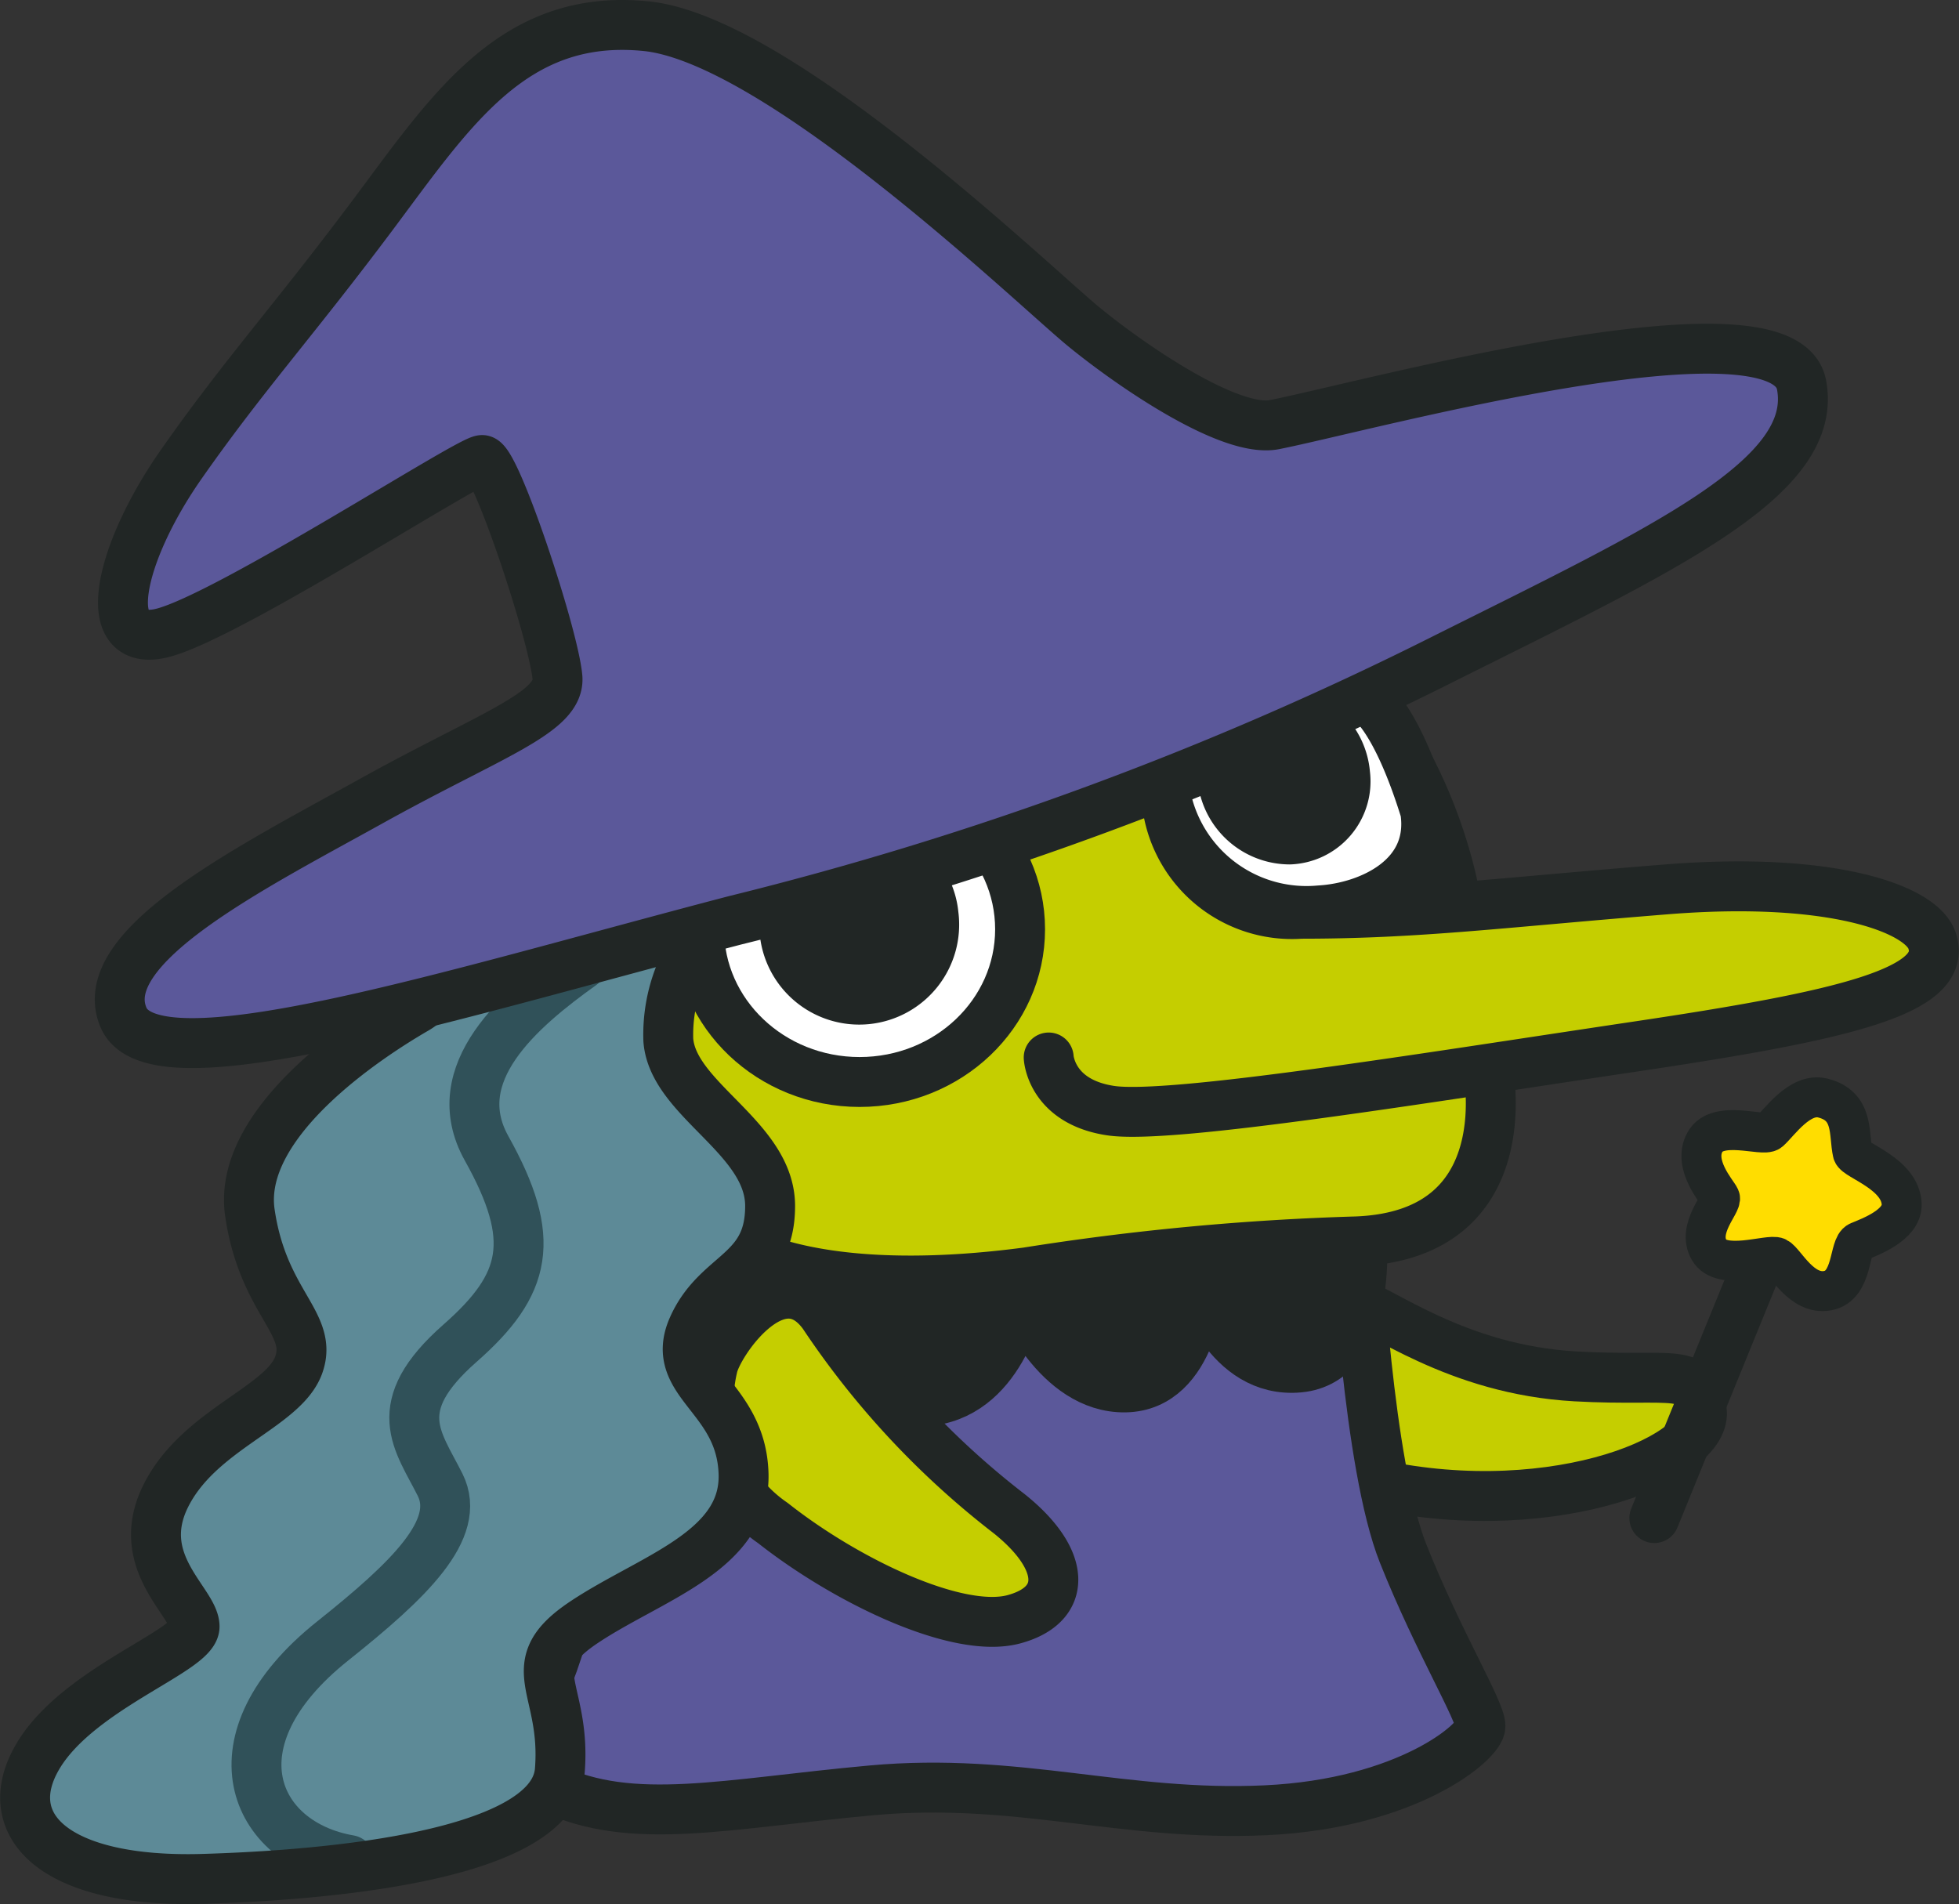
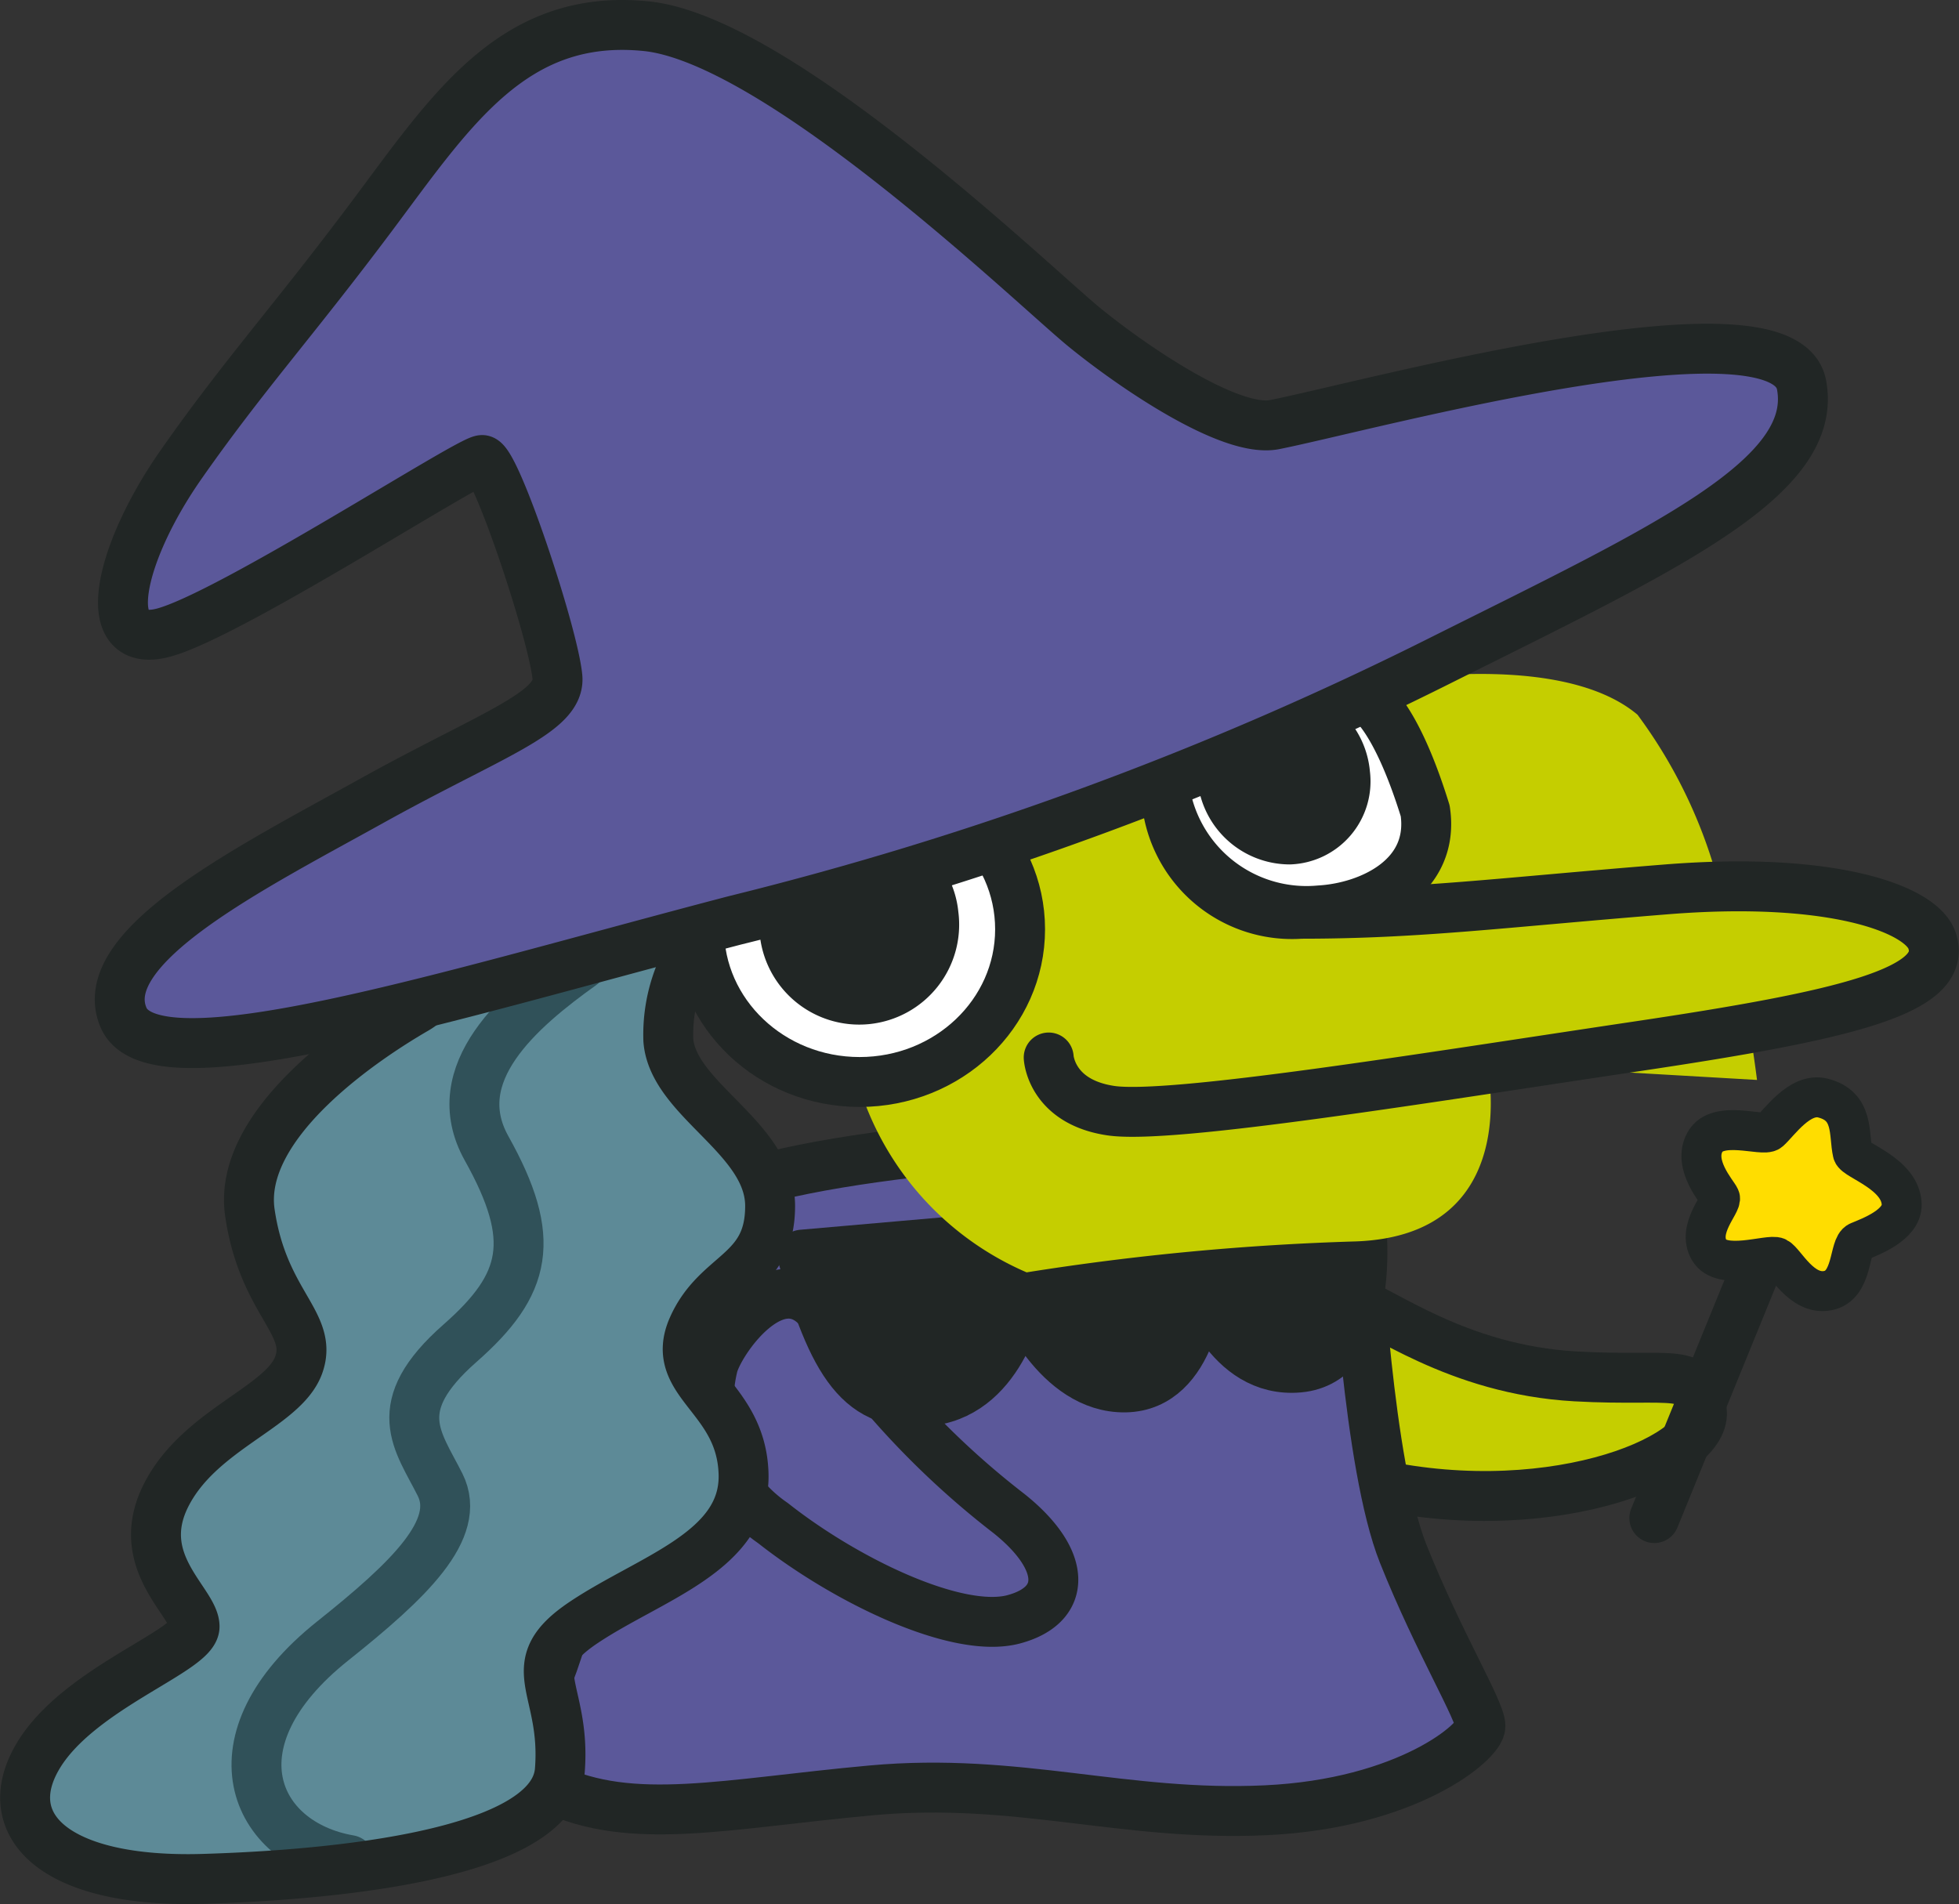
<svg xmlns="http://www.w3.org/2000/svg" width="61.152" height="59.441" viewBox="0 0 61.152 59.441">
  <rect x="0" y="0" width="61.152" height="59.441" fill="#333333" stroke="none" />
  <defs>
    <clipPath id="clip-path">
      <rect id="長方形_4373" data-name="長方形 4373" width="61.152" height="59.441" transform="translate(0 0)" fill="none" />
    </clipPath>
  </defs>
  <g id="グループ_9244" data-name="グループ 9244" transform="translate(0 0)">
    <g id="グループ_9243" data-name="グループ 9243" clip-path="url(#clip-path)">
      <path id="パス_27342" data-name="パス 27342" d="M42.07,40.55c1.044.321,3.386,2.211,7.117,2.419,3.117.173,3.8-.346,3.939,1.1.144,1.515-4.975,3.593-10.71,2.142C36.333,44.677,40.273,40,42.07,40.55" fill="#c5ce00" />
      <path id="パス_27343" data-name="パス 27343" d="M42.07,40.55c1.044.321,3.386,2.211,7.117,2.419,3.117.173,3.8-.346,3.939,1.1.144,1.515-4.975,3.593-10.71,2.142C36.333,44.677,40.273,40,42.07,40.55Z" fill="none" stroke="#212625" stroke-linecap="round" stroke-linejoin="round" stroke-width="1.558" />
      <path id="パス_27344" data-name="パス 27344" d="M17.194,55.822c2.551,1.208,5.459.484,10.02.069s7.877.829,12.3.622,6.7-2.142,6.7-2.626S44.9,51.261,43.8,48.5s-1.451-9.743-1.451-9.743c-.415-2.971-2.557-3.87-6.7-3.455s-13.337.829-14.719,2.971-2.556,11.609-4.077,14.65c-.829,1.658-.967,2.28.346,2.9" fill="#5b589a" />
      <path id="パス_27345" data-name="パス 27345" d="M17.194,55.822c2.551,1.208,5.459.484,10.02.069s7.877.829,12.3.622,6.7-2.142,6.7-2.626S44.9,51.261,43.8,48.5s-1.451-9.743-1.451-9.743c-.415-2.971-2.557-3.87-6.7-3.455s-13.337.829-14.719,2.971-2.556,11.609-4.077,14.65C16.019,54.578,15.881,55.2,17.194,55.822Z" fill="none" stroke="#212625" stroke-linecap="round" stroke-linejoin="round" stroke-width="1.558" />
      <path id="パス_27346" data-name="パス 27346" d="M42.416,37.648c.207,1.175.38,4.837-1.866,5.044S37.475,40.1,37.475,40.1s-.207,3.179-2.349,3.213-3.282-2.8-3.282-2.8-.519,2.9-2.764,3.213S26,42.52,25.037,39.168Z" fill="#212625" />
      <path id="パス_27347" data-name="パス 27347" d="M42.416,37.648c.207,1.175.38,4.837-1.866,5.044S37.475,40.1,37.475,40.1s-.207,3.179-2.349,3.213-3.282-2.8-3.282-2.8-.519,2.9-2.764,3.213S26,42.52,25.037,39.168Z" fill="none" stroke="#212625" stroke-linecap="round" stroke-linejoin="round" stroke-width="1.558" />
-       <path id="パス_27348" data-name="パス 27348" d="M31.5,47.253a26.163,26.163,0,0,1-5.8-6.219c-1.392-1.9-3.313.909-3.456,1.658a4.622,4.622,0,0,0,1.883,4.855c2.281,1.8,5.753,3.472,7.515,3.006,1.7-.451,1.659-1.866-.138-3.3" fill="#c5ce00" />
      <path id="パス_27349" data-name="パス 27349" d="M31.5,47.253a26.163,26.163,0,0,1-5.8-6.219c-1.392-1.9-3.313.909-3.456,1.658a4.622,4.622,0,0,0,1.883,4.855c2.281,1.8,5.753,3.472,7.515,3.006C33.337,50.1,33.295,48.687,31.5,47.253Z" fill="none" stroke="#212625" stroke-linecap="round" stroke-linejoin="round" stroke-width="1.558" />
      <line id="線_259" data-name="線 259" x1="3.213" y2="7.878" transform="translate(51.641 39.514)" fill="none" stroke="#212625" stroke-linecap="round" stroke-linejoin="round" stroke-width="1.558" />
      <path id="パス_27350" data-name="パス 27350" d="M55.243,35.316c.293-.256.933-1.218,1.658-1.037.986.247.8,1.127.933,1.711.052.233,1.5.648,1.529,1.606.018.65-.981,1.014-1.347,1.166-.311.13-.156,1.374-.959,1.529-.822.159-1.331-.911-1.581-1.036s-1.736.44-2.125-.233.415-1.452.337-1.633-.861-1.025-.466-1.736,1.814-.156,2.021-.337" fill="#fd0" />
      <path id="パス_27351" data-name="パス 27351" d="M55.243,35.316c.293-.256.933-1.218,1.658-1.037.986.247.8,1.127.933,1.711.052.233,1.5.648,1.529,1.606.018.65-.981,1.014-1.347,1.166-.311.13-.156,1.374-.959,1.529-.822.159-1.331-.911-1.581-1.036s-1.736.44-2.125-.233.415-1.452.337-1.633-.861-1.025-.466-1.736S55.036,35.5,55.243,35.316Z" fill="none" stroke="#212625" stroke-linecap="round" stroke-linejoin="round" stroke-width="1.247" />
-       <path id="パス_27352" data-name="パス 27352" d="M46.424,33.226s1.175,5.321-4.077,5.528a80.59,80.59,0,0,0-10.3.967c-4.215.553-6.9.122-8.43-.483a9.358,9.358,0,0,1-5.6-9.6c.414-5.321,19.831-11.886,24.669-7.809a15.44,15.44,0,0,1,2.694,5.943,46.222,46.222,0,0,1,1.037,5.459" fill="#c5ce00" />
-       <path id="パス_27353" data-name="パス 27353" d="M46.424,33.226s1.175,5.321-4.077,5.528a80.59,80.59,0,0,0-10.3.967c-4.215.553-6.9.122-8.43-.483a9.358,9.358,0,0,1-5.6-9.6c.414-5.321,19.831-11.886,24.669-7.809a15.44,15.44,0,0,1,2.694,5.943A46.222,46.222,0,0,1,46.424,33.226Z" fill="none" stroke="#212625" stroke-linecap="round" stroke-linejoin="round" stroke-width="1.558" />
+       <path id="パス_27352" data-name="パス 27352" d="M46.424,33.226s1.175,5.321-4.077,5.528a80.59,80.59,0,0,0-10.3.967a9.358,9.358,0,0,1-5.6-9.6c.414-5.321,19.831-11.886,24.669-7.809a15.44,15.44,0,0,1,2.694,5.943,46.222,46.222,0,0,1,1.037,5.459" fill="#c5ce00" />
      <path id="パス_27354" data-name="パス 27354" d="M31.844,29.01a5.017,5.017,0,1,1-5.011-4.768,4.894,4.894,0,0,1,5.011,4.768" fill="#fff" />
      <ellipse id="楕円形_88" data-name="楕円形 88" cx="5.01" cy="4.768" rx="5.01" ry="4.768" transform="translate(21.823 24.242)" fill="none" stroke="#212625" stroke-linecap="round" stroke-linejoin="round" stroke-width="1.558" />
      <path id="パス_27355" data-name="パス 27355" d="M29.141,28.554a2.341,2.341,0,1,1-2.432-2.026,2.243,2.243,0,0,1,2.432,2.026" fill="#212625" />
      <path id="パス_27356" data-name="パス 27356" d="M29.141,28.554a2.341,2.341,0,1,1-2.432-2.026A2.243,2.243,0,0,1,29.141,28.554Z" fill="none" stroke="#212625" stroke-linecap="round" stroke-linejoin="round" stroke-width="1.558" />
      <path id="パス_27357" data-name="パス 27357" d="M44.489,25.314c-.946-3.058-1.8-3.49-1.8-3.49-1.085-.914-2.906-1.292-5.08-1.27a4.569,4.569,0,0,0-1.3,3.178,4.48,4.48,0,0,0,4.882,4.689c1.575-.09,3.6-1.034,3.294-3.107" fill="#fff" />
      <path id="パス_27358" data-name="パス 27358" d="M44.489,25.314c-.946-3.058-1.8-3.49-1.8-3.49-1.085-.914-2.906-1.292-5.08-1.27a4.569,4.569,0,0,0-1.3,3.178,4.48,4.48,0,0,0,4.882,4.689C42.77,28.331,44.8,27.387,44.489,25.314Z" fill="none" stroke="#212625" stroke-linecap="round" stroke-linejoin="round" stroke-width="1.558" />
      <path id="パス_27359" data-name="パス 27359" d="M41.988,24.16a1.815,1.815,0,0,1-1.73,2.047,2.116,2.116,0,0,1-2.1-1.937,1.815,1.815,0,0,1,1.73-2.048,2.118,2.118,0,0,1,2.1,1.938" fill="#212625" />
      <path id="パス_27360" data-name="パス 27360" d="M41.988,24.16a1.815,1.815,0,0,1-1.73,2.047,2.116,2.116,0,0,1-2.1-1.937,1.815,1.815,0,0,1,1.73-2.048A2.118,2.118,0,0,1,41.988,24.16Z" fill="none" stroke="#212625" stroke-linecap="round" stroke-linejoin="round" stroke-width="1.558" />
      <path id="パス_27361" data-name="パス 27361" d="M36.4,24.726a3.932,3.932,0,0,0,4.215,3.8c3.663,0,6.219-.346,11.4-.761s7.951.609,8.292,1.59c.553,1.589-2.764,2.349-9.26,3.317s-14.511,2.28-16.377,2-1.934-1.659-1.934-1.659" fill="#c5ce00" />
      <path id="パス_27362" data-name="パス 27362" d="M36.4,24.726a3.932,3.932,0,0,0,4.215,3.8c3.663,0,6.219-.346,11.4-.761s7.951.609,8.292,1.59c.553,1.589-2.764,2.349-9.26,3.317s-14.511,2.28-16.377,2-1.934-1.659-1.934-1.659" fill="none" stroke="#212625" stroke-linecap="round" stroke-linejoin="round" stroke-width="1.558" />
      <path id="パス_27363" data-name="パス 27363" d="M13.463,28.389c.069-2.142,1.935-3.662,5.321-4.768s4.7,3.662,3.178,5.528a5.055,5.055,0,0,0-1.1,3.317c.138,1.866,3.178,3.04,3.178,5.183s-1.658,2.073-2.418,3.8,1.52,2.142,1.589,4.561-2.9,3.247-4.975,4.63-.553,2-.76,4.629c-.223,2.825-8.086,3.295-11.125,3.386-4.63.138-6.427-1.658-5.183-3.8s4.906-3.317,4.906-4.077-1.935-2-.9-4.077,3.662-2.764,4.146-4.077S8.211,40.689,7.8,37.856s3.711-5.506,5.182-6.357c1.313-.761.461-2.4.484-3.11" fill="#5d8a97" />
      <path id="パス_27364" data-name="パス 27364" d="M10.906,58.067c-3.006-.518-4.422-3.731-.518-6.841,2.384-1.9,4.042-3.49,3.351-4.872s-1.658-2.418.622-4.422c2.092-1.839,2.414-3.245.829-6.081-1.313-2.349,1.037-4.353,2.972-5.735" fill="none" stroke="#305159" stroke-linecap="round" stroke-linejoin="round" stroke-width="1.558" />
      <path id="パス_27365" data-name="パス 27365" d="M13.463,28.389c.069-2.142,1.935-3.662,5.321-4.768s4.7,3.662,3.178,5.528a5.055,5.055,0,0,0-1.1,3.317c.138,1.866,3.178,3.04,3.178,5.183s-1.658,2.073-2.418,3.8,1.52,2.142,1.589,4.561-2.9,3.247-4.975,4.63-.553,2-.76,4.629c-.223,2.825-8.086,3.295-11.125,3.386-4.63.138-6.427-1.658-5.183-3.8s4.906-3.317,4.906-4.077-1.935-2-.9-4.077,3.662-2.764,4.146-4.077S8.211,40.689,7.8,37.856s3.711-5.506,5.182-6.357C14.292,30.738,13.44,29.1,13.463,28.389Z" fill="none" stroke="#212625" stroke-linecap="round" stroke-linejoin="round" stroke-width="1.558" />
      <path id="パス_27366" data-name="パス 27366" d="M17.4,21.133c.111,1.109-2.073,1.8-5.8,3.87s-8.707,4.56-7.74,6.772,10.089-.691,19.072-3.041A105.569,105.569,0,0,0,45.041,20.58c6.91-3.455,11.748-5.666,11.195-8.568s-13.487.652-16.446,1.243c-1.382.277-4.423-1.8-5.943-3.04S24.311,1.232,20.165.817,14.084,3.443,11.6,6.76,7.589,11.735,5.654,14.5,3.028,20.3,5.1,19.751s9.536-5.39,9.951-5.39,2.211,5.39,2.349,6.772" fill="#5b589a" />
      <path id="パス_27367" data-name="パス 27367" d="M17.4,21.133c.111,1.109-2.073,1.8-5.8,3.87s-8.707,4.56-7.74,6.772,10.089-.691,19.072-3.041A105.569,105.569,0,0,0,45.041,20.58c6.91-3.455,11.748-5.666,11.195-8.568s-13.487.652-16.446,1.243c-1.382.277-4.423-1.8-5.943-3.04S24.311,1.232,20.165.817,14.084,3.443,11.6,6.76,7.589,11.735,5.654,14.5,3.028,20.3,5.1,19.751s9.536-5.39,9.951-5.39S17.263,19.751,17.4,21.133Z" fill="none" stroke="#212625" stroke-linecap="round" stroke-linejoin="round" stroke-width="1.558" />
    </g>
  </g>
</svg>